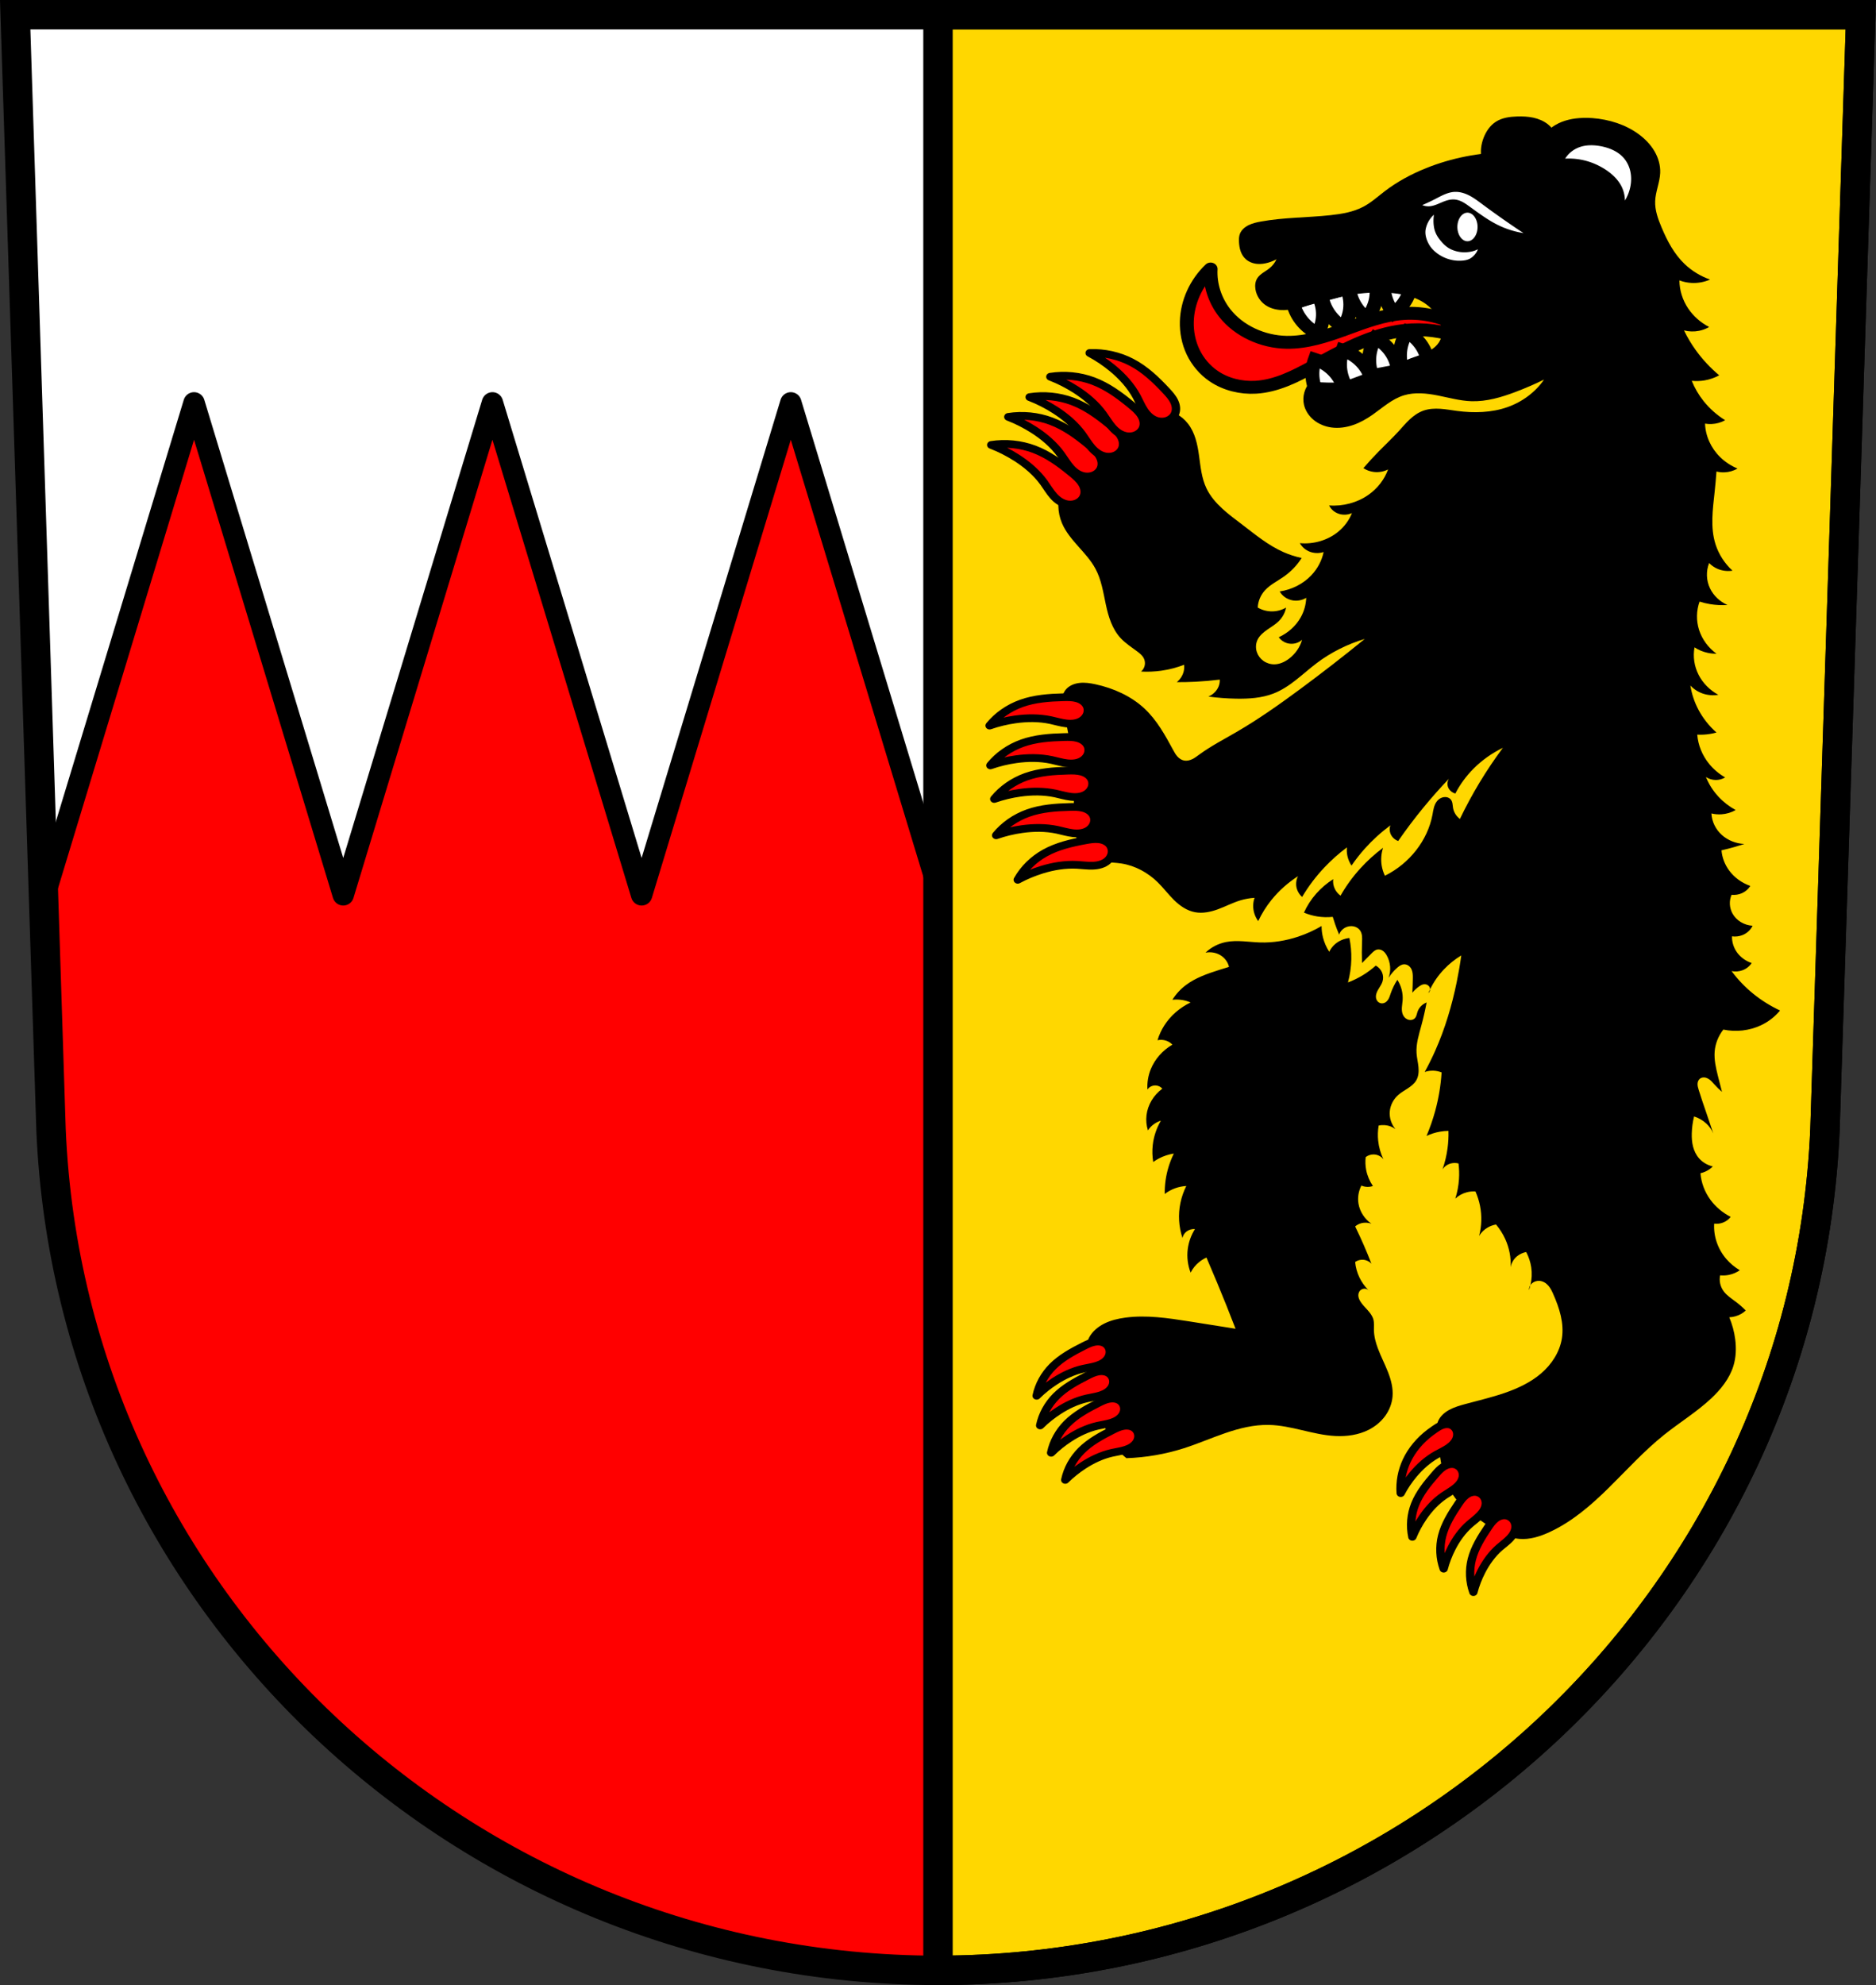
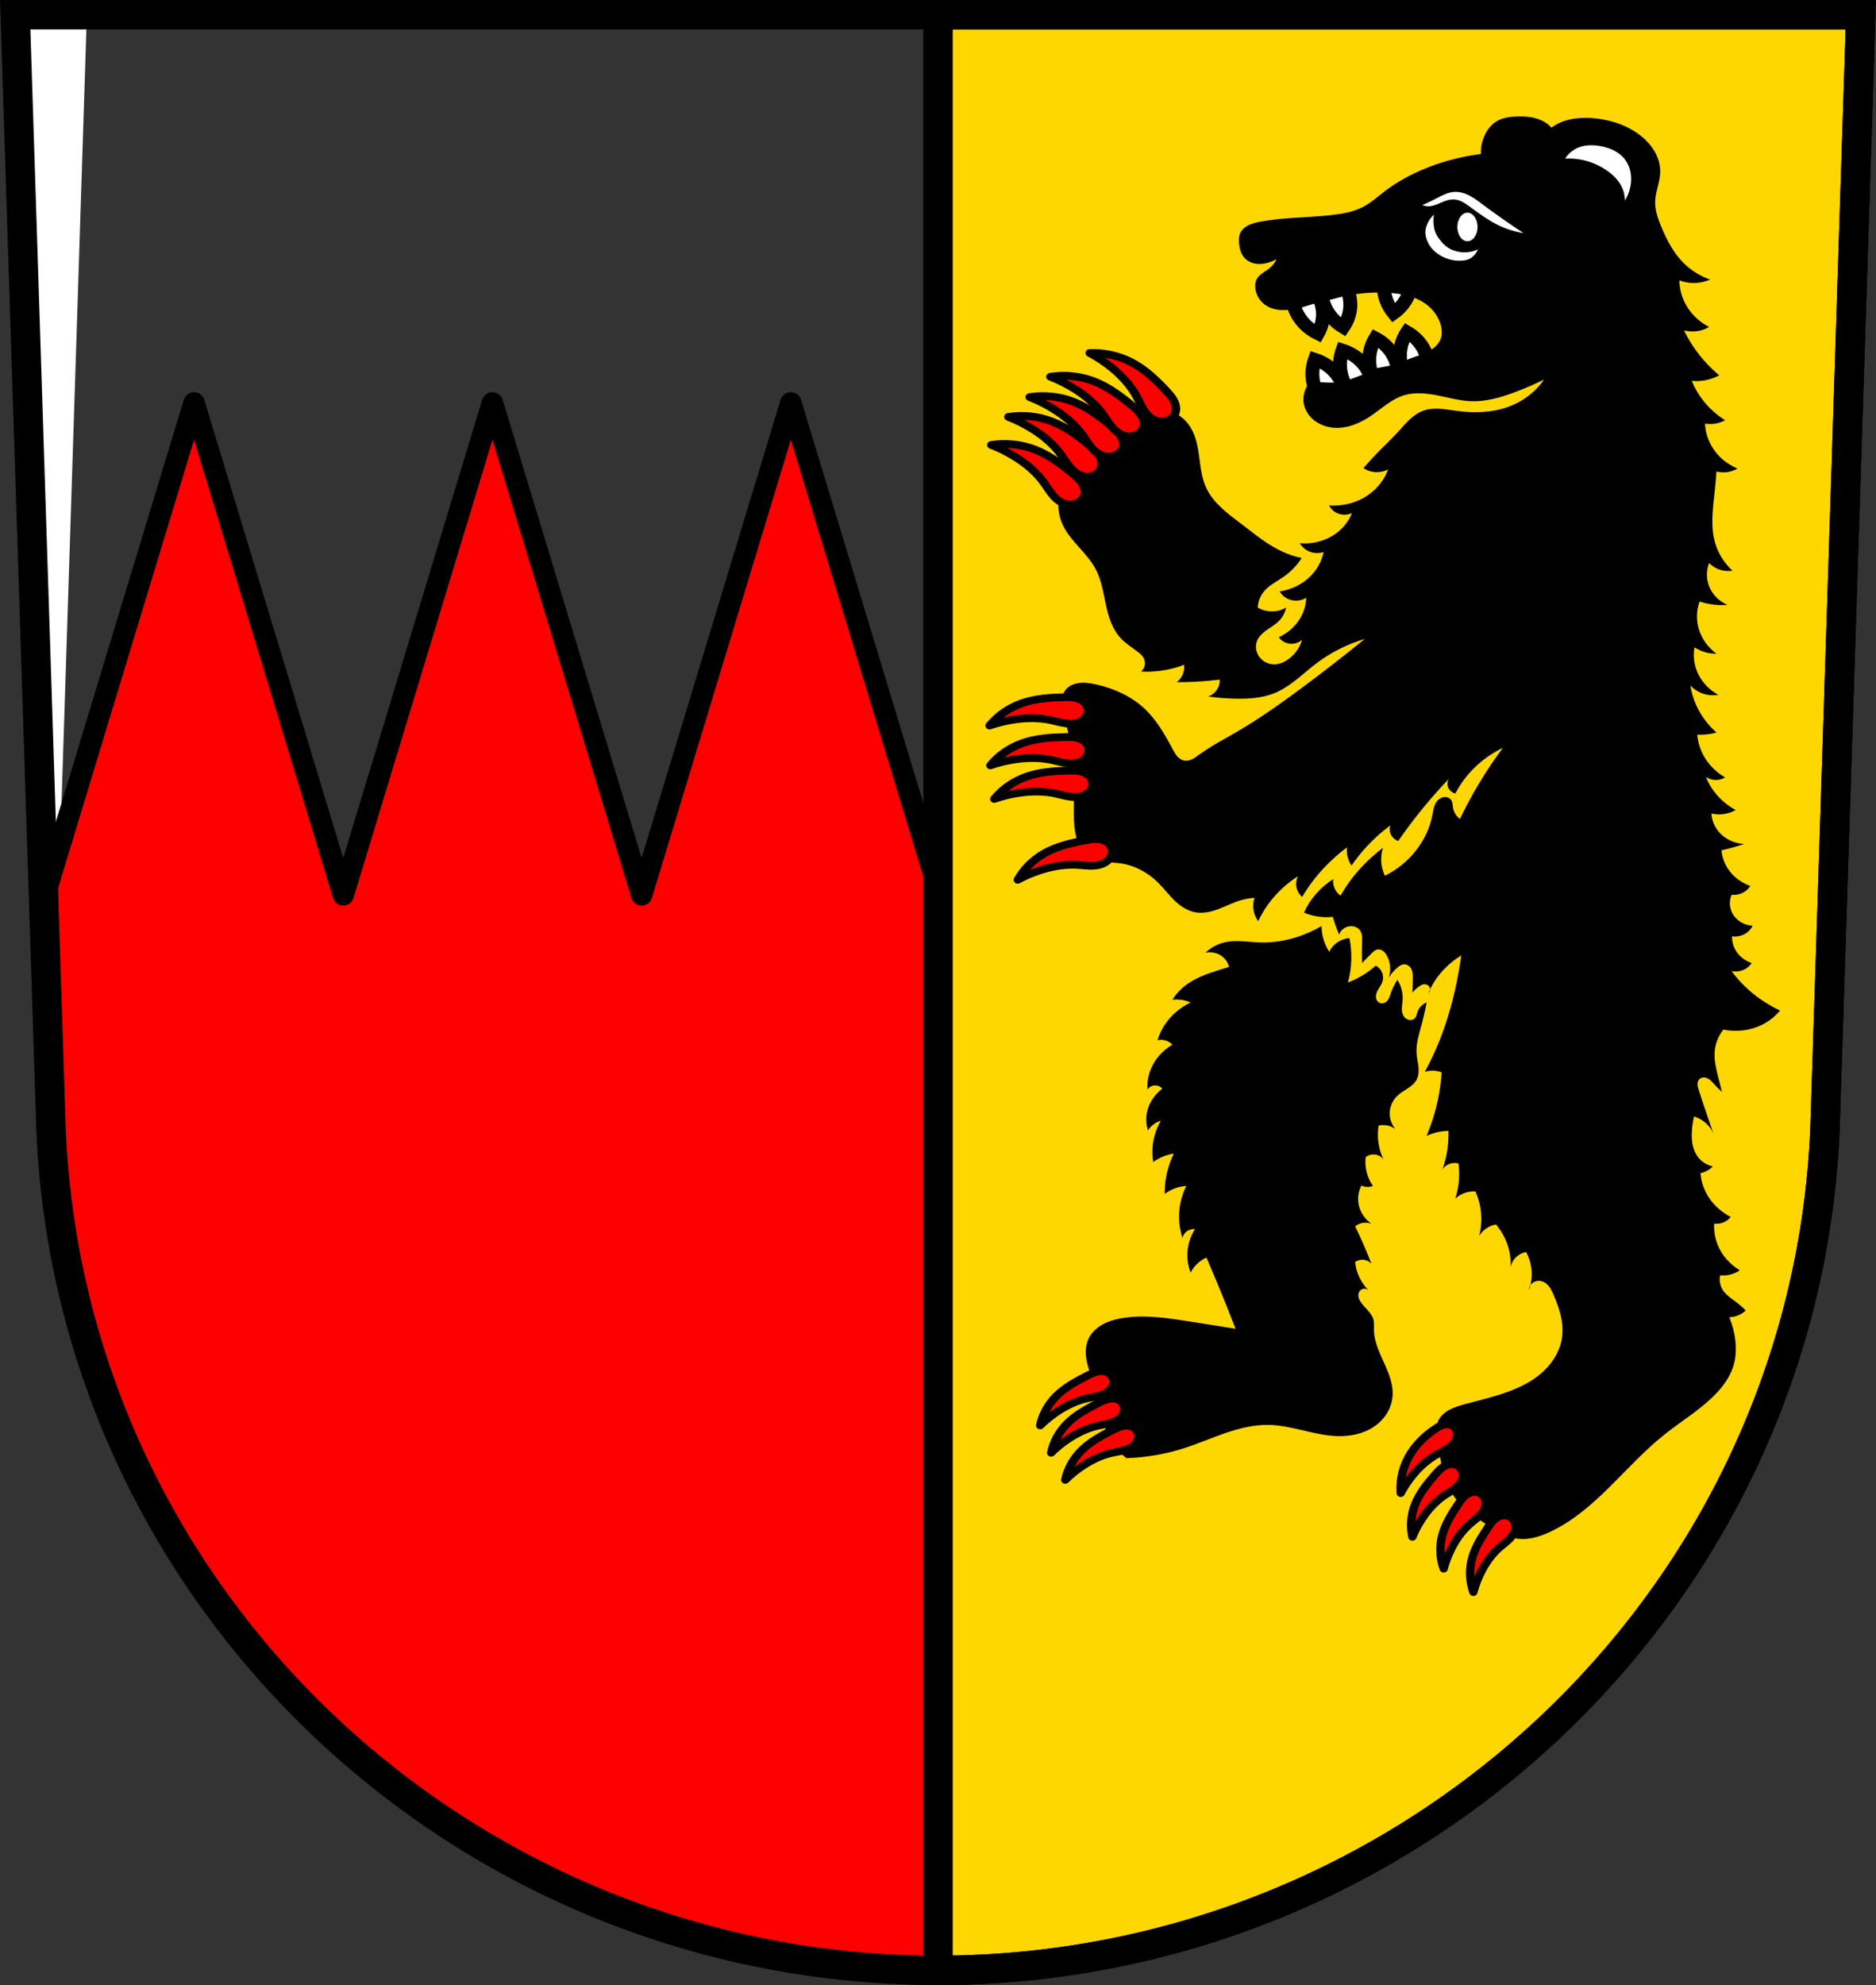
<svg xmlns="http://www.w3.org/2000/svg" xmlns:ns1="http://www.inkscape.org/namespaces/inkscape" xmlns:ns2="http://sodipodi.sourceforge.net/DTD/sodipodi-0.dtd" width="197.932mm" height="209.344mm" viewBox="0 0 701.334 741.769" id="svg19293" version="1.1" ns1:version="0.91 r13725" ns2:docname="DEU Dietingen COA.svg">
  <rect x="0" y="0" width="701.334" height="741.769" fill="#333333" stroke="none" />
  <defs id="defs19295" />
  <ns2:namedview id="base" pagecolor="#ffffff" bordercolor="#666666" borderopacity="1.0" ns1:pageopacity="0.0" ns1:pageshadow="2" ns1:zoom="0.72664079" ns1:cx="350.66705" ns1:cy="370.88383" ns1:document-units="px" ns1:current-layer="layer1" showgrid="false" ns1:window-width="1366" ns1:window-height="745" ns1:window-x="-8" ns1:window-y="-8" ns1:window-maximized="1" fit-margin-top="0" fit-margin-left="0" fit-margin-right="0" fit-margin-bottom="0" ns1:snap-midpoints="true" ns1:snap-smooth-nodes="true" ns1:object-nodes="true" ns1:snap-nodes="false" />
  <g ns1:label="Ebene 1" ns1:groupmode="layer" id="layer1" transform="translate(-45.304,-13.478)">
-     <path style="fill:#ffffff;fill-rule:evenodd;stroke:none;stroke-width:11;stroke-opacity:1" ns1:connector-curvature="0" d="m 50.983,18.978 13.398,416.624 C 71.796,610.852 218.301,749.648 395.971,749.746 573.48,749.532 720.04,610.685 727.56,435.602 l 13.398,-416.624 -344.979,0 z" id="path10563-0-9" />
+     <path style="fill:#ffffff;fill-rule:evenodd;stroke:none;stroke-width:11;stroke-opacity:1" ns1:connector-curvature="0" d="m 50.983,18.978 13.398,416.624 l 13.398,-416.624 -344.979,0 z" id="path10563-0-9" />
    <path style="fill:#ff0000;fill-rule:evenodd;stroke:#000000;stroke-width:8;stroke-linecap:butt;stroke-linejoin:round;stroke-miterlimit:4;stroke-dasharray:none;stroke-opacity:1;fill-opacity:1" d="M 72.541 150.541 L 16.305 335.893 L 19.078 422.125 C 26.493 597.375 172.997 736.171 350.666 736.27 C 367.03 736.25 383.129 735.042 398.883 732.746 L 398.883 349.199 L 355.914 349.199 L 295.641 150.541 L 239.865 334.367 L 184.092 150.541 L 128.316 334.367 L 72.541 150.541 z " transform="translate(45.304,13.478)" id="path20492-8" />
    <path style="opacity:1;fill:#ffd700;fill-opacity:1;fill-rule:nonzero;stroke:#000000;stroke-width:11;stroke-linecap:round;stroke-linejoin:round;stroke-miterlimit:4;stroke-dasharray:none;stroke-dashoffset:0;stroke-opacity:1" d="M 350.666 5.5 L 350.666 736.27 C 528.176 736.055 674.736 597.208 682.256 422.125 L 695.654 5.5 L 350.676 5.5 L 350.666 5.5 z " transform="translate(45.304,13.478)" id="rect20474" />
    <path style="fill:none;fill-rule:evenodd;stroke:#000000;stroke-width:11;stroke-opacity:1" ns1:connector-curvature="0" d="m 50.983,18.978 13.398,416.624 c 7.415,175.25 153.92,314.046 331.589,314.144 177.51,-0.215 324.069,-139.061 331.589,-314.144 l 13.398,-416.624 -344.979,0 z" id="path10563-0" />
    <g id="g21621" transform="matrix(1.198,0,0,1.197,-1100.897,26.889)">
      <g id="g20650" transform="matrix(0.847,0,0,0.785,956.1,-4.761)" style="fill-rule:evenodd">
        <g id="g20652" style="stroke:#000000;stroke-width:5.122">
-           <path id="path20654" d="m 539.31,122.02 c -6.271,-4.119 -13.916,-6.106 -21.4,-5.561 -7.462,0.544 -14.506,3.485 -21.466,6.231 -6.96,2.746 -14.19,5.37 -21.671,5.227 -8.823,-0.169 -17.549,-4.495 -22.748,-11.627 -3.661,-5.02 -5.537,-11.318 -5.224,-17.524 -5.378,5.552 -8.571,13.167 -8.762,20.894 -0.102,4.141 0.638,8.319 2.311,12.11 1.673,3.79 4.289,7.18 7.631,9.629 4.421,3.239 10.03,4.737 15.502,4.381 7.524,-0.49 14.393,-4.269 20.894,-8.09 10.671,-6.268 21.578,-13.04 33.869,-14.491 7,-0.824 14.21,0.172 20.726,2.865 l 0.337,-4.04 z" ns1:connector-curvature="0" style="fill:#ff0000;stroke-width:5.122;stroke-linejoin:round" />
          <g id="g20656" transform="translate(-24.589,-37.19)" style="fill:#ffffff;stroke-width:5.122">
            <path id="path20658" d="m 501.83,149.76 c 0.605,2.657 1.823,5.173 3.531,7.297 1.512,1.88 3.406,3.451 5.532,4.59 1.155,-2.212 1.804,-4.686 1.883,-7.179 0.091,-2.847 -0.565,-5.714 -1.883,-8.239 l -9.06,3.531 z" ns1:connector-curvature="0" style="stroke-width:5.122" />
            <path id="path20660" d="m 512.26,146.46 c 0.37,2.7 1.363,5.313 2.879,7.578 1.342,2 3.091,3.735 5.109,5.056 1.344,-2.102 2.206,-4.51 2.504,-6.987 0.339,-2.828 -0.063,-5.741 -1.156,-8.372 l -9.336,2.725 z" ns1:connector-curvature="0" style="stroke-width:5.122" />
-             <path id="path20662" d="m 522.3,142.12 c 0.075,2.724 0.778,5.43 2.039,7.846 1.116,2.138 2.667,4.049 4.53,5.581 1.564,-1.944 2.683,-4.244 3.248,-6.674 0.644,-2.774 0.561,-5.714 -0.239,-8.448 l -9.577,1.694 z" ns1:connector-curvature="0" style="stroke-width:5.122" />
            <path id="path20664" d="m 535.59,138.91 c -0.565,2.666 -0.515,5.461 0.146,8.105 0.584,2.34 1.645,4.561 3.097,6.487 1.976,-1.524 3.602,-3.497 4.72,-5.728 1.276,-2.546 1.883,-5.424 1.745,-8.269 l -9.708,-0.595 z" ns1:connector-curvature="0" style="stroke-width:5.122" />
            <path id="path20666" d="m 521.54,183.1 c -1.38,-2.35 -2.217,-5.02 -2.427,-7.734 -0.186,-2.405 0.116,-4.847 0.885,-7.133 2.356,0.82 4.524,2.177 6.29,3.939 2.02,2.01 3.503,4.549 4.273,7.291 l -9.02,3.637 z" ns1:connector-curvature="0" style="stroke-width:5.122" />
            <path id="path20668" d="m 530.89,178.33 c -0.923,-2.564 -1.254,-5.34 -0.96,-8.05 0.26,-2.398 1.01,-4.742 2.185,-6.848 2.165,1.24 4.045,2.974 5.456,5.03 1.611,2.349 2.604,5.117 2.855,7.954 l -9.536,1.911 z" ns1:connector-curvature="0" style="stroke-width:5.122" />
            <path id="path20670" d="m 542,175.88 c -0.828,-2.597 -1.056,-5.383 -0.662,-8.08 0.349,-2.387 1.182,-4.702 2.436,-6.763 2.118,1.319 3.933,3.121 5.267,5.23 1.523,2.407 2.414,5.21 2.56,8.05 l -9.6,1.558 z" ns1:connector-curvature="0" style="stroke-width:5.122" />
            <path id="path20672" d="m 511.37,186.77 c -1.38,-2.35 -2.217,-5.02 -2.427,-7.734 -0.186,-2.405 0.116,-4.847 0.885,-7.133 2.357,0.82 4.524,2.177 6.291,3.939 2.02,2.01 3.503,4.549 4.273,7.291 l -9.02,3.637 z" ns1:connector-curvature="0" style="stroke-width:5.122" />
          </g>
        </g>
        <path id="path20674" d="m 583.95,38.684 c -3.565,0.112 -7.1,0.903 -10.09,2.795 -3.882,2.455 -6.56,6.725 -7.078,11.289 -3.523,-0.397 -7.07,-0.566 -10.615,-0.506 -10.288,0.175 -20.554,2.307 -29.992,6.404 -5.496,2.386 -10.721,5.443 -15.334,9.268 -2.53,2.097 -4.897,4.437 -7.752,6.06 -3.672,2.094 -7.932,2.884 -12.13,3.371 -8.527,0.989 -17.191,0.869 -25.613,2.527 -1.571,0.309 -3.15,0.687 -4.561,1.443 -1.411,0.756 -2.652,1.935 -3.189,3.443 -0.362,1.017 -0.388,2.122 -0.338,3.201 0.059,1.255 0.216,2.515 0.604,3.711 0.388,1.195 1.016,2.328 1.924,3.197 1.129,1.081 2.657,1.707 4.213,1.854 1.362,0.128 2.74,-0.097 4.045,-0.506 1.058,-0.332 2.076,-0.785 3.03,-1.348 -0.561,1.35 -1.432,2.571 -2.527,3.539 -0.755,0.667 -1.608,1.211 -2.414,1.814 -0.806,0.604 -1.579,1.284 -2.102,2.145 -0.798,1.315 -0.936,2.946 -0.707,4.467 0.382,2.535 1.78,4.925 3.875,6.402 1.937,1.366 4.371,1.915 6.74,1.854 2.175,-0.056 4.308,-0.596 6.404,-1.18 6.05,-1.685 12.01,-3.768 18.2,-4.887 4.385,-0.793 8.863,-1.093 13.313,-0.842 5.082,0.287 10.331,1.39 14.322,4.549 2.807,2.222 4.85,5.423 5.561,8.932 0.327,1.617 0.369,3.328 -0.17,4.887 -0.382,1.105 -1.046,2.099 -1.861,2.938 -0.815,0.838 -1.779,1.524 -2.799,2.096 -2.04,1.144 -4.294,1.838 -6.461,2.717 -6.418,2.602 -12.166,6.862 -18.871,8.594 -3.833,0.99 -7.837,1.112 -11.795,1.012 -2.081,-0.053 -4.16,-0.166 -6.234,-0.338 -2.119,2.458 -3.02,5.921 -2.359,9.1 0.489,2.364 1.801,4.536 3.613,6.131 1.812,1.595 4.108,2.615 6.496,2.969 2.707,0.402 5.498,-0.039 8.06,-0.994 2.565,-0.956 4.919,-2.414 7.104,-4.063 3.739,-2.822 7.171,-6.303 11.627,-7.75 3.986,-1.294 8.326,-0.79 12.424,0.088 4.098,0.878 8.158,2.12 12.346,2.271 5.626,0.203 11.133,-1.575 16.344,-3.707 3.56,-1.456 7.05,-3.088 10.447,-4.887 -3.174,4.96 -7.975,8.859 -13.48,10.951 -5.857,2.226 -12.332,2.4 -18.535,1.518 -2.053,-0.292 -4.093,-0.697 -6.162,-0.848 -2.069,-0.15 -4.192,-0.036 -6.139,0.68 -1.966,0.723 -3.67,2.028 -5.15,3.51 -1.481,1.482 -2.764,3.147 -4.117,4.746 -2.312,2.731 -4.833,5.276 -7.244,7.92 -1.987,2.179 -3.9,4.428 -5.73,6.74 1.141,0.814 2.487,1.339 3.877,1.516 1.789,0.227 3.647,-0.131 5.223,-1.01 -1.332,3.992 -3.894,7.565 -7.246,10.11 -4.098,3.11 -9.363,4.642 -14.49,4.213 0.695,1.573 2.075,2.827 3.707,3.369 1.535,0.51 3.272,0.387 4.719,-0.336 -1.043,2.836 -2.798,5.407 -5.057,7.414 -3.814,3.388 -9.08,5.08 -14.15,4.549 0.901,1.803 2.602,3.189 4.551,3.707 1.379,0.367 2.868,0.308 4.213,-0.168 -0.658,3.42 -2.248,6.655 -4.551,9.268 -2.984,3.386 -7.17,5.69 -11.627,6.402 0.934,1.807 2.723,3.149 4.719,3.539 1.73,0.338 3.588,-0.034 5.05,-1.012 -0.087,2.691 -0.783,5.361 -2.02,7.752 -1.766,3.407 -4.644,6.226 -8.09,7.92 0.689,1.112 1.786,1.963 3.03,2.357 0.956,0.302 1.995,0.338 2.969,0.102 0.974,-0.236 1.88,-0.743 2.592,-1.449 -0.769,2.96 -2.509,5.66 -4.887,7.584 -1.538,1.244 -3.414,2.186 -5.393,2.189 -1.438,0.003 -2.866,-0.504 -4,-1.385 -1.136,-0.881 -1.976,-2.128 -2.4,-3.502 -0.51,-1.652 -0.41,-3.495 0.336,-5.05 0.77,-1.609 2.154,-2.836 3.582,-3.904 1.428,-1.069 2.951,-2.039 4.17,-3.342 1.392,-1.488 2.34,-3.386 2.695,-5.393 -1.504,0.955 -3.274,1.487 -5.05,1.518 -1.894,0.033 -3.794,-0.503 -5.393,-1.518 0.095,-2.517 1.062,-4.992 2.697,-6.908 1.902,-2.228 4.574,-3.621 6.908,-5.391 2.649,-2.01 4.896,-4.544 6.572,-7.414 -2.324,-0.535 -4.59,-1.328 -6.74,-2.359 -5.567,-2.67 -10.236,-6.855 -14.998,-10.785 -2.554,-2.108 -5.162,-4.16 -7.512,-6.494 -2.35,-2.334 -4.449,-4.972 -5.799,-7.996 -1.831,-4.101 -2.196,-8.677 -2.77,-13.13 -0.573,-4.454 -1.449,-9.05 -4.088,-12.684 -1.192,-1.641 -2.727,-3.042 -4.504,-4.02 -1.777,-0.977 -3.798,-1.524 -5.826,-1.508 -3.172,0.025 -6.202,1.409 -8.795,3.236 -2.593,1.828 -4.834,4.1 -7.213,6.199 -3.809,3.362 -7.988,6.296 -11.725,9.738 -3.737,3.443 -7.083,7.507 -8.664,12.336 -0.71,2.169 -1.05,4.458 -1.012,6.74 0.04,2.358 0.486,4.713 1.35,6.908 1.336,3.397 3.623,6.325 5.941,9.145 2.319,2.82 4.723,5.621 6.357,8.885 2.213,4.418 2.89,9.416 3.848,14.264 0.958,4.848 2.327,9.828 5.59,13.539 1.764,2.01 3.994,3.537 6.07,5.225 0.838,0.682 1.668,1.413 2.189,2.359 0.486,0.883 0.672,1.926 0.521,2.922 -0.151,0.996 -0.638,1.94 -1.363,2.639 2.474,0.146 4.963,0.032 7.414,-0.338 2.891,-0.436 5.727,-1.231 8.424,-2.359 0.096,0.9 0.039,1.817 -0.168,2.697 -0.381,1.62 -1.277,3.115 -2.527,4.213 2.304,0.014 4.608,-0.044 6.908,-0.17 2.986,-0.164 5.967,-0.444 8.932,-0.842 0.026,0.622 -0.032,1.247 -0.17,1.854 -0.486,2.139 -2.033,4.01 -4.04,4.887 3.404,0.497 6.838,0.778 10.277,0.842 4.632,0.086 9.372,-0.245 13.65,-2.02 6.213,-2.58 10.791,-7.887 16.01,-12.133 5.235,-4.26 11.267,-7.535 17.691,-9.604 -7.814,6.874 -15.793,13.559 -23.928,20.05 -7.547,6.02 -15.242,11.888 -23.422,17.02 -4.608,2.891 -9.38,5.556 -13.648,8.93 -0.817,0.646 -1.622,1.322 -2.545,1.805 -0.923,0.483 -1.995,0.764 -3.02,0.555 -0.989,-0.202 -1.842,-0.846 -2.486,-1.623 -0.644,-0.777 -1.103,-1.688 -1.557,-2.59 -2.953,-5.872 -5.976,-11.857 -10.615,-16.514 -4.869,-4.887 -11.312,-8.04 -18.03,-9.604 -1.923,-0.448 -3.908,-0.775 -5.867,-0.527 -0.98,0.124 -1.947,0.393 -2.826,0.842 -0.879,0.449 -1.669,1.082 -2.258,1.875 -1.022,1.377 -1.379,3.158 -1.336,4.873 0.043,1.715 0.454,3.397 0.83,5.07 2.509,11.153 3.613,22.606 3.539,34.04 -0.036,5.492 -0.325,11.11 1.348,16.344 0.718,2.246 1.848,4.449 3.707,5.898 1.705,1.329 3.877,1.911 6.02,2.197 2.143,0.286 4.318,0.306 6.449,0.666 5.096,0.861 9.753,3.668 13.313,7.414 2.141,2.253 3.911,4.836 6.04,7.102 2.128,2.265 4.729,4.258 7.777,4.863 2.82,0.56 5.752,-0.122 8.426,-1.18 2.786,-1.102 5.407,-2.611 8.256,-3.539 1.691,-0.551 3.449,-0.892 5.223,-1.012 -0.33,1.033 -0.499,2.119 -0.504,3.203 0,2.147 0.646,4.29 1.854,6.06 1.297,-2.984 2.938,-5.816 4.885,-8.424 2.721,-3.645 6.04,-6.846 9.773,-9.438 -0.518,1.097 -0.752,2.328 -0.674,3.539 0.115,1.77 0.913,3.489 2.191,4.719 2.313,-4.216 5.086,-8.179 8.256,-11.795 2.517,-2.871 5.284,-5.525 8.258,-7.92 -0.107,1.124 -0.05,2.262 0.168,3.369 0.269,1.368 0.785,2.689 1.516,3.877 1.482,-2.349 3.115,-4.602 4.887,-6.74 2.817,-3.401 5.984,-6.512 9.436,-9.268 -0.348,1.029 -0.348,2.172 0,3.201 0.46,1.359 1.535,2.497 2.865,3.03 2.961,-4.619 6.11,-9.117 9.436,-13.48 2.952,-3.873 6.04,-7.639 9.268,-11.289 -0.353,0.611 -0.541,1.316 -0.541,2.02 0,0.706 0.188,1.41 0.541,2.02 0.513,0.887 1.376,1.565 2.359,1.854 1.73,-3.628 4.01,-6.992 6.74,-9.941 3.09,-3.339 6.756,-6.144 10.785,-8.256 -3.077,4.469 -5.945,9.08 -8.594,13.816 -2.637,4.715 -5.056,9.553 -7.246,14.492 -1.335,-1.09 -2.252,-2.679 -2.527,-4.381 -0.094,-0.579 -0.116,-1.169 -0.211,-1.748 -0.095,-0.579 -0.271,-1.161 -0.633,-1.623 -0.298,-0.382 -0.714,-0.666 -1.172,-0.822 -0.458,-0.157 -0.956,-0.187 -1.434,-0.107 -0.955,0.16 -1.802,0.754 -2.398,1.518 -0.596,0.763 -0.962,1.685 -1.203,2.623 -0.241,0.938 -0.366,1.901 -0.531,2.855 -1.764,10.176 -8.42,19.389 -17.525,24.26 -0.569,-1.288 -0.967,-2.651 -1.18,-4.04 -0.361,-2.357 -0.187,-4.796 0.506,-7.078 -3.067,2.471 -5.893,5.242 -8.426,8.258 -2.79,3.323 -5.222,6.944 -7.244,10.783 -0.852,-0.677 -1.55,-1.548 -2.023,-2.527 -0.603,-1.247 -0.84,-2.67 -0.674,-4.045 -2.333,1.605 -4.438,3.541 -6.234,5.73 -1.877,2.287 -3.414,4.85 -4.549,7.582 1.555,0.711 3.202,1.221 4.887,1.516 1.889,0.33 3.824,0.388 5.729,0.17 0.258,0.961 0.538,1.915 0.842,2.863 0.455,1.422 0.962,2.827 1.518,4.213 0.39,-1.343 1.408,-2.488 2.695,-3.03 0.833,-0.352 1.774,-0.459 2.656,-0.26 0.882,0.199 1.697,0.709 2.23,1.439 0.481,0.658 0.72,1.466 0.816,2.275 0.096,0.809 0.058,1.629 0.027,2.443 -0.107,2.807 -0.107,5.617 0,8.424 1.172,-1.298 2.35,-2.59 3.537,-3.875 0.307,-0.333 0.617,-0.666 0.975,-0.943 0.358,-0.277 0.77,-0.497 1.217,-0.572 0.362,-0.061 0.738,-0.024 1.088,0.088 0.35,0.112 0.673,0.299 0.959,0.529 0.571,0.461 0.983,1.089 1.322,1.74 1.418,2.721 1.667,6.03 0.674,8.932 0.867,-1.491 1.951,-2.858 3.203,-4.045 0.355,-0.336 0.725,-0.659 1.145,-0.908 0.42,-0.25 0.895,-0.424 1.383,-0.439 0.601,-0.019 1.197,0.207 1.67,0.578 0.473,0.371 0.826,0.881 1.063,1.434 0.473,1.105 0.482,2.347 0.469,3.549 -0.021,1.911 -0.076,3.82 -0.168,5.729 0.721,-0.953 1.574,-1.806 2.527,-2.527 0.275,-0.208 0.559,-0.405 0.867,-0.559 0.308,-0.153 0.643,-0.262 0.986,-0.283 0.418,-0.026 0.841,0.08 1.197,0.299 0.356,0.219 0.644,0.551 0.809,0.936 0.108,0.253 0.144,0.528 0.145,0.803 1.292,-2.878 3.01,-5.566 5.094,-7.936 1.872,-2.129 4.03,-4.01 6.404,-5.561 -0.454,3.555 -1.017,7.097 -1.686,10.617 -1.772,9.324 -4.302,18.523 -7.92,27.3 -1.179,2.859 -2.471,5.671 -3.875,8.426 1.022,-0.371 2.115,-0.544 3.201,-0.506 1.041,0.036 2.075,0.266 3.03,0.674 -0.298,5.171 -1.09,10.313 -2.359,15.334 -0.854,3.378 -1.924,6.7 -3.201,9.941 1.539,-0.786 3.19,-1.356 4.887,-1.686 1.055,-0.205 2.127,-0.319 3.201,-0.338 0.06,2.307 -0.052,4.62 -0.336,6.91 -0.354,2.858 -0.976,5.681 -1.854,8.424 0.663,-1.133 1.77,-1.996 3.03,-2.359 0.93,-0.268 1.936,-0.268 2.865,0 0.239,2.068 0.295,4.159 0.168,6.236 -0.16,2.623 -0.613,5.227 -1.348,7.75 1.149,-1.193 2.619,-2.075 4.213,-2.527 1.037,-0.294 2.125,-0.41 3.201,-0.338 0.759,1.844 1.325,3.769 1.686,5.73 0.727,3.953 0.61,8.06 -0.338,11.963 0.752,-1.375 1.868,-2.548 3.203,-3.369 0.929,-0.572 1.96,-0.973 3.03,-1.18 1.365,1.753 2.502,3.684 3.371,5.729 1.509,3.548 2.205,7.438 2.02,11.289 0.242,-1.676 1.094,-3.256 2.359,-4.381 0.95,-0.844 2.124,-1.432 3.369,-1.686 0.934,1.907 1.562,3.963 1.854,6.07 0.327,2.363 0.22,4.783 -0.297,7.111 0.161,-0.264 0.343,-0.514 0.566,-0.729 0.728,-0.697 1.759,-1.066 2.764,-0.99 0.638,0.048 1.257,0.267 1.805,0.598 0.547,0.331 1.026,0.771 1.432,1.266 0.812,0.989 1.333,2.177 1.82,3.359 2.31,5.611 4.092,11.691 3.201,17.693 -0.798,5.376 -3.746,10.314 -7.752,13.986 -3.782,3.468 -8.443,5.852 -13.25,7.646 -4.807,1.794 -9.799,3.03 -14.721,4.484 -2.01,0.593 -4.03,1.233 -5.834,2.307 -1.801,1.074 -3.386,2.635 -4.107,4.604 -0.801,2.185 -0.471,4.6 -0.168,6.908 0.537,4.09 0.96,8.203 1.871,12.227 0.911,4.02 2.332,7.985 4.699,11.363 2.819,4.02 6.832,7.03 10.785,9.941 1.936,1.427 3.882,2.855 5.996,4 2.114,1.147 4.413,2.01 6.809,2.232 3.849,0.354 7.663,-0.97 11.12,-2.695 8.372,-4.178 15.326,-10.711 21.738,-17.525 6.755,-7.178 13.09,-14.799 20.557,-21.23 5.655,-4.868 11.931,-9.03 17.188,-14.322 3.65,-3.678 6.83,-7.993 8.256,-12.975 0.982,-3.431 1.097,-7.07 0.674,-10.615 -0.358,-2.997 -1.095,-5.951 -2.189,-8.764 1.543,-0.065 3.068,-0.534 4.381,-1.348 0.613,-0.38 1.178,-0.833 1.684,-1.348 -1.094,-1.209 -2.276,-2.336 -3.537,-3.369 -1.605,-1.315 -3.366,-2.51 -4.551,-4.213 -1.28,-1.839 -1.778,-4.205 -1.348,-6.404 1.067,0.112 2.152,0.056 3.201,-0.168 1.462,-0.312 2.854,-0.95 4.045,-1.854 -1.848,-1.187 -3.505,-2.673 -4.887,-4.381 -3.188,-3.942 -4.843,-9.09 -4.549,-14.15 0.558,0.075 1.125,0.075 1.684,0 1.75,-0.235 3.383,-1.239 4.381,-2.695 -2.952,-1.628 -5.513,-3.957 -7.414,-6.74 -2.138,-3.131 -3.431,-6.834 -3.707,-10.615 0.64,-0.157 1.263,-0.383 1.854,-0.674 1.014,-0.499 1.934,-1.19 2.697,-2.023 -1.969,-0.491 -3.769,-1.632 -5.05,-3.201 -1.112,-1.357 -1.832,-3.01 -2.236,-4.713 -0.404,-1.707 -0.502,-3.475 -0.461,-5.229 0.053,-2.267 0.337,-4.53 0.844,-6.74 1.711,0.586 3.281,1.576 4.549,2.865 1.089,1.107 1.953,2.433 2.527,3.875 -0.888,-2.868 -1.786,-5.733 -2.695,-8.594 -0.926,-2.912 -1.863,-5.822 -2.697,-8.762 -0.225,-0.793 -0.444,-1.603 -0.402,-2.426 0.021,-0.411 0.108,-0.823 0.285,-1.195 0.177,-0.372 0.446,-0.703 0.791,-0.928 0.429,-0.28 0.961,-0.385 1.471,-0.336 0.51,0.049 1,0.246 1.434,0.52 0.866,0.548 1.499,1.384 2.152,2.174 0.887,1.072 1.843,2.087 2.863,3.03 -0.522,-2.13 -1.026,-4.264 -1.516,-6.402 -0.722,-3.157 -1.413,-6.376 -1.18,-9.605 0.227,-3.142 1.349,-6.213 3.201,-8.762 4.614,1.057 9.591,0.452 13.816,-1.684 2.764,-1.397 5.205,-3.431 7.078,-5.898 -3.513,-1.775 -6.804,-3.989 -9.773,-6.572 -3.07,-2.671 -5.795,-5.736 -8.09,-9.1 1.342,0.291 2.768,0.171 4.04,-0.338 1.393,-0.557 2.597,-1.58 3.371,-2.865 -2.182,-0.787 -4.101,-2.284 -5.393,-4.211 -1.257,-1.875 -1.914,-4.147 -1.854,-6.404 1.305,0.195 2.664,0.018 3.875,-0.506 1.643,-0.71 2.997,-2.064 3.707,-3.707 -1.545,-0.102 -3.059,-0.611 -4.352,-1.463 -1.292,-0.852 -2.36,-2.045 -3.063,-3.424 -1.158,-2.272 -1.283,-5.05 -0.336,-7.414 1.321,0.148 2.682,-0.089 3.875,-0.674 1.268,-0.621 2.341,-1.633 3.03,-2.863 -3.117,-1.177 -5.859,-3.324 -7.75,-6.07 -1.642,-2.382 -2.642,-5.203 -2.865,-8.09 1.642,-0.4 3.272,-0.849 4.887,-1.348 1.188,-0.367 2.369,-0.76 3.539,-1.18 -3.058,-0.132 -6.05,-1.416 -8.258,-3.539 -2.319,-2.233 -3.736,-5.377 -3.875,-8.594 1.207,0.312 2.464,0.427 3.707,0.338 1.843,-0.132 3.65,-0.716 5.223,-1.686 -2.41,-1.431 -4.582,-3.261 -6.402,-5.393 -1.956,-2.29 -3.503,-4.926 -4.549,-7.75 1.025,0.737 2.275,1.153 3.537,1.178 1.245,0.024 2.495,-0.331 3.539,-1.01 -2.273,-1.418 -4.281,-3.256 -5.896,-5.393 -2.532,-3.35 -4.074,-7.439 -4.383,-11.627 0.785,0.046 1.574,0.046 2.359,0 1.599,-0.093 3.187,-0.376 4.719,-0.842 -2.685,-2.567 -4.92,-5.605 -6.572,-8.932 -1.524,-3.068 -2.552,-6.38 -3.03,-9.771 1.207,1.435 2.793,2.549 4.551,3.201 1.819,0.675 3.819,0.851 5.729,0.506 -3.128,-1.844 -5.687,-4.641 -7.246,-7.92 -1.608,-3.381 -2.144,-7.262 -1.516,-10.953 1.463,1.043 3.135,1.793 4.887,2.191 1.049,0.238 2.126,0.351 3.201,0.336 -3.03,-2.39 -5.302,-5.734 -6.402,-9.436 -1.09,-3.664 -1.03,-7.66 0.168,-11.289 1.263,0.437 2.56,0.774 3.875,1.01 2.109,0.378 4.265,0.492 6.402,0.338 -2.814,-1.352 -5.124,-3.724 -6.402,-6.572 -1.416,-3.155 -1.538,-6.867 -0.336,-10.11 0.882,1 1.981,1.815 3.201,2.359 1.678,0.75 3.58,0.987 5.391,0.674 -2.906,-2.89 -5.071,-6.518 -6.234,-10.447 -1.992,-6.725 -1.029,-13.915 -0.336,-20.895 0.267,-2.692 0.492,-5.389 0.674,-8.09 0.931,0.255 1.901,0.368 2.865,0.336 1.725,-0.057 3.431,-0.586 4.885,-1.516 -2.402,-1.082 -4.59,-2.636 -6.402,-4.549 -3.382,-3.568 -5.399,-8.399 -5.561,-13.313 0.777,0.144 1.57,0.2 2.359,0.168 1.776,-0.072 3.532,-0.598 5.05,-1.516 -3.042,-2.057 -5.733,-4.632 -7.92,-7.582 -1.832,-2.471 -3.312,-5.203 -4.381,-8.09 1.57,0.173 3.165,0.115 4.719,-0.17 1.898,-0.348 3.734,-1.035 5.393,-2.02 -3.258,-2.945 -6.151,-6.292 -8.594,-9.941 -1.68,-2.51 -3.147,-5.163 -4.381,-7.92 1.803,0.507 3.73,0.565 5.561,0.168 1.311,-0.284 2.572,-0.799 3.707,-1.516 -3.154,-1.763 -5.85,-4.341 -7.752,-7.414 -2.056,-3.322 -3.176,-7.215 -3.201,-11.12 1.446,0.588 2.99,0.93 4.549,1.01 2.312,0.118 4.652,-0.349 6.74,-1.348 -3.478,-1.322 -6.664,-3.408 -9.268,-6.07 -3.991,-4.075 -6.518,-9.346 -8.594,-14.658 -1.308,-3.349 -2.483,-6.854 -2.359,-10.447 0.131,-3.818 1.719,-7.472 1.854,-11.289 0.105,-2.982 -0.697,-5.968 -2.123,-8.59 -1.426,-2.622 -3.458,-4.888 -5.795,-6.744 -4.815,-3.826 -10.891,-5.898 -17.02,-6.404 -1.176,-0.097 -2.368,-0.135 -3.557,-0.098 m -19.32,464.19 c -0.362,0.596 -0.566,1.29 -0.545,1.988 0.218,-0.652 0.396,-1.317 0.545,-1.988 m -36.98,-117.63 c -0.223,0.496 -0.438,0.995 -0.635,1.502 0.307,-0.284 0.524,-0.665 0.611,-1.074 0.03,-0.14 0.024,-0.285 0.023,-0.428 m -39.961,-25.18 c -2.716,1.731 -5.627,3.156 -8.66,4.24 -4.467,1.597 -9.219,2.45 -13.961,2.297 -4.195,-0.136 -8.441,-1.047 -12.547,-0.176 -2.881,0.611 -5.567,2.111 -7.6,4.242 1.793,-0.39 3.733,-0.067 5.303,0.883 1.712,1.036 2.96,2.81 3.357,4.771 -1.24,0.402 -2.477,0.814 -3.711,1.236 -4.31,1.477 -8.663,3.13 -12.193,6.01 -1.986,1.621 -3.674,3.606 -4.949,5.83 0.996,-0.122 2.01,-0.122 3,0 1.282,0.157 2.539,0.516 3.711,1.061 -4.01,2.073 -7.424,5.298 -9.719,9.189 -1.076,1.824 -1.91,3.791 -2.475,5.832 1.047,-0.254 2.169,-0.191 3.182,0.178 0.885,0.322 1.684,0.875 2.297,1.59 -3.608,2.265 -6.445,5.733 -7.951,9.719 -0.976,2.583 -1.402,5.375 -1.238,8.131 0.335,-0.565 0.844,-1.027 1.438,-1.309 0.594,-0.281 1.27,-0.382 1.92,-0.283 0.829,0.125 1.604,0.579 2.121,1.238 -3.244,2.575 -5.394,6.483 -5.832,10.602 -0.214,2.01 -0.032,4.066 0.531,6.01 0.51,-0.869 1.171,-1.652 1.943,-2.299 0.834,-0.698 1.798,-1.24 2.828,-1.59 -1.626,3 -2.653,6.326 -3,9.721 -0.231,2.234 -0.172,4.497 0.176,6.715 0.67,-0.523 1.38,-0.997 2.121,-1.414 1.697,-0.956 3.559,-1.616 5.479,-1.943 -0.78,1.715 -1.432,3.488 -1.945,5.301 -0.991,3.499 -1.467,7.143 -1.412,10.779 1.156,-0.974 2.475,-1.754 3.887,-2.297 1.299,-0.5 2.675,-0.798 4.064,-0.883 -1.995,4.285 -2.914,9.06 -2.65,13.783 0.131,2.336 0.546,4.657 1.236,6.893 0.179,-1.039 0.759,-2 1.592,-2.65 0.844,-0.656 1.939,-0.979 3,-0.885 -1.413,2.433 -2.321,5.159 -2.65,7.953 -0.371,3.148 -0.007,6.38 1.059,9.365 0.744,-1.618 1.837,-3.073 3.182,-4.24 0.804,-0.698 1.697,-1.294 2.65,-1.768 1.318,3.29 2.615,6.589 3.889,9.896 2.354,6.113 4.632,12.256 6.832,18.426 -5.717,-0.992 -11.436,-1.972 -17.16,-2.941 -7.782,-1.318 -15.721,-2.616 -23.529,-1.469 -2.639,0.388 -5.263,1.064 -7.615,2.322 -2.352,1.259 -4.426,3.134 -5.619,5.52 -1.589,3.176 -1.492,6.955 -0.713,10.42 0.779,3.465 2.192,6.752 3.164,10.168 1.805,6.341 2.103,13.148 4.902,19.12 1.496,3.19 3.684,6.05 6.371,8.332 7.167,-0.267 14.295,-1.593 21.08,-3.922 5.195,-1.783 10.173,-4.143 15.322,-6.05 5.149,-1.909 10.558,-3.376 16.05,-3.26 8.316,0.176 16.205,3.952 24.51,4.412 4.213,0.233 8.549,-0.432 12.254,-2.451 2.426,-1.322 4.547,-3.214 6.094,-5.504 1.547,-2.29 2.512,-4.976 2.729,-7.73 0.262,-3.331 -0.558,-6.66 -1.697,-9.801 -1.139,-3.141 -2.599,-6.159 -3.693,-9.316 -0.822,-2.372 -1.438,-4.843 -1.471,-7.354 -0.018,-1.409 0.144,-2.844 -0.203,-4.209 -0.355,-1.393 -1.214,-2.599 -2.131,-3.705 -0.917,-1.106 -1.917,-2.158 -2.637,-3.402 -0.442,-0.764 -0.777,-1.616 -0.775,-2.498 0,-0.441 0.087,-0.884 0.275,-1.283 0.189,-0.399 0.482,-0.752 0.854,-0.99 0.483,-0.31 1.092,-0.417 1.65,-0.285 0.318,0.075 0.611,0.233 0.863,0.439 -1.316,-1.467 -2.416,-3.127 -3.221,-4.926 -0.873,-1.953 -1.415,-4.054 -1.592,-6.186 0.846,-0.651 1.94,-0.972 3,-0.883 1.16,0.097 2.273,0.685 3.01,1.59 -0.892,-2.493 -1.836,-4.967 -2.828,-7.422 -1.01,-2.496 -2.07,-4.97 -3.182,-7.422 0.605,-0.561 1.335,-0.988 2.121,-1.238 1.262,-0.402 2.668,-0.337 3.889,0.178 -2.531,-1.907 -4.28,-4.822 -4.771,-7.953 -0.384,-2.448 -0.009,-5.01 1.061,-7.246 0.714,0.343 1.505,0.527 2.297,0.531 0.662,0.004 1.325,-0.117 1.943,-0.354 -1.222,-1.936 -2.068,-4.11 -2.475,-6.363 -0.305,-1.688 -0.363,-3.418 -0.176,-5.123 0.781,-0.667 1.801,-1.05 2.828,-1.061 1.455,-0.015 2.895,0.739 3.711,1.943 -1.039,-2.349 -1.699,-4.865 -1.945,-7.422 -0.192,-2 -0.132,-4.02 0.178,-6.01 1.461,-0.351 3.03,-0.225 4.418,0.354 0.636,0.266 1.234,0.624 1.768,1.061 -1.524,-1.974 -2.284,-4.522 -2.09,-7.01 0.194,-2.486 1.339,-4.886 3.15,-6.6 1.054,-0.998 2.305,-1.755 3.488,-2.596 1.183,-0.84 2.33,-1.798 3.049,-3.059 0.922,-1.616 1.048,-3.569 0.883,-5.422 -0.165,-1.853 -0.597,-3.678 -0.705,-5.535 -0.216,-3.709 0.862,-7.354 1.768,-10.957 0.764,-3.037 1.412,-6.103 1.943,-9.189 -1.585,0.672 -2.847,2.067 -3.357,3.711 -0.143,0.46 -0.23,0.936 -0.373,1.396 -0.143,0.46 -0.347,0.915 -0.688,1.256 -0.33,0.331 -0.776,0.538 -1.24,0.6 -0.464,0.062 -0.944,-0.019 -1.371,-0.211 -0.427,-0.192 -0.802,-0.49 -1.102,-0.85 -0.3,-0.359 -0.525,-0.778 -0.682,-1.219 -0.314,-0.882 -0.355,-1.839 -0.297,-2.773 0.058,-0.934 0.213,-1.859 0.273,-2.793 0.184,-2.822 -0.503,-5.695 -1.943,-8.129 -1.037,1.72 -1.87,3.563 -2.475,5.479 -0.28,0.888 -0.519,1.81 -1.037,2.584 -0.259,0.387 -0.588,0.732 -0.986,0.973 -0.399,0.241 -0.87,0.372 -1.334,0.33 -0.425,-0.039 -0.832,-0.223 -1.156,-0.5 -0.325,-0.277 -0.568,-0.642 -0.719,-1.041 -0.302,-0.798 -0.233,-1.698 0.023,-2.512 0.512,-1.627 1.721,-2.97 2.205,-4.605 0.348,-1.174 0.293,-2.462 -0.15,-3.604 -0.444,-1.141 -1.275,-2.129 -2.324,-2.76 -1.414,1.374 -2.955,2.62 -4.596,3.713 -1.779,1.185 -3.676,2.193 -5.654,3 0.757,-3 1.172,-6.093 1.236,-9.189 0.059,-2.842 -0.177,-5.69 -0.705,-8.482 -1.89,0.213 -3.709,1.027 -5.125,2.297 -0.981,0.88 -1.772,1.973 -2.299,3.182 -1.051,-1.752 -1.828,-3.668 -2.297,-5.656 -0.355,-1.504 -0.532,-3.049 -0.529,-4.594 m 17.18,144.71 c 0.164,0.183 0.319,0.376 0.49,0.553 -0.127,-0.213 -0.299,-0.396 -0.49,-0.553" ns1:connector-curvature="0" />
        <g id="g20676" transform="translate(-24.589,-37.19)" style="stroke:#000000;stroke-width:1.025">
          <g id="g20678" style="fill:#ff0000;stroke-width:3.073;stroke-linejoin:round">
            <path id="path20680" d="m 412.64,606.7 c 0.848,-4.313 2.912,-8.38 5.892,-11.611 3.188,-3.457 7.31,-5.893 11.438,-8.145 1.275,-0.696 2.58,-1.387 4,-1.67 0.712,-0.141 1.45,-0.177 2.165,-0.055 0.716,0.122 1.409,0.405 1.976,0.859 0.794,0.636 1.31,1.596 1.45,2.604 0.141,1.01 -0.085,2.055 -0.584,2.942 -0.429,0.762 -1.051,1.405 -1.761,1.914 -0.71,0.509 -1.508,0.887 -2.332,1.179 -1.648,0.583 -3.394,0.823 -5.092,1.24 -3.811,0.936 -7.363,2.766 -10.571,5.03 -2.381,1.677 -4.591,3.596 -6.586,5.719 z" ns1:connector-curvature="0" style="stroke-width:3.073" />
            <path id="path20682" d="m 408.6,595.83 c 0.848,-4.313 2.912,-8.38 5.892,-11.611 3.188,-3.457 7.31,-5.893 11.438,-8.145 1.275,-0.696 2.58,-1.387 4,-1.67 0.712,-0.141 1.45,-0.177 2.165,-0.055 0.716,0.122 1.409,0.405 1.976,0.859 0.794,0.636 1.31,1.596 1.45,2.604 0.141,1.01 -0.085,2.055 -0.584,2.942 -0.429,0.762 -1.051,1.405 -1.761,1.914 -0.71,0.509 -1.508,0.887 -2.332,1.179 -1.648,0.583 -3.394,0.823 -5.092,1.24 -3.811,0.936 -7.363,2.766 -10.571,5.03 -2.381,1.677 -4.591,3.596 -6.586,5.719 z" ns1:connector-curvature="0" style="stroke-width:3.073" />
-             <path id="path20684" d="m 407.3,584.03 c 0.848,-4.313 2.912,-8.38 5.892,-11.611 3.188,-3.457 7.31,-5.893 11.438,-8.145 1.275,-0.696 2.58,-1.387 4,-1.67 0.712,-0.141 1.45,-0.177 2.165,-0.055 0.716,0.122 1.409,0.405 1.976,0.859 0.794,0.636 1.31,1.596 1.45,2.604 0.141,1.01 -0.085,2.055 -0.584,2.942 -0.429,0.762 -1.051,1.405 -1.761,1.914 -0.71,0.509 -1.508,0.887 -2.332,1.179 -1.648,0.583 -3.394,0.823 -5.092,1.24 -3.811,0.936 -7.363,2.766 -10.571,5.03 -2.381,1.677 -4.591,3.596 -6.586,5.719 z" ns1:connector-curvature="0" style="stroke-width:3.073" />
            <path id="path20686" d="m 417.84,617.49 c 0.848,-4.313 2.912,-8.38 5.892,-11.611 3.188,-3.457 7.31,-5.893 11.438,-8.145 1.275,-0.696 2.58,-1.387 4,-1.67 0.712,-0.141 1.45,-0.177 2.165,-0.055 0.716,0.122 1.409,0.405 1.976,0.859 0.794,0.636 1.31,1.596 1.45,2.604 0.141,1.01 -0.085,2.055 -0.584,2.942 -0.429,0.762 -1.051,1.405 -1.761,1.914 -0.71,0.509 -1.508,0.887 -2.332,1.179 -1.648,0.583 -3.394,0.823 -5.092,1.24 -3.811,0.936 -7.363,2.766 -10.571,5.03 -2.381,1.677 -4.591,3.596 -6.586,5.719 z" ns1:connector-curvature="0" style="stroke-width:3.073" />
            <path id="path20688" d="m 557.26,652.8 c -1.381,-4.173 -1.583,-8.729 -0.577,-13.01 1.077,-4.577 3.469,-8.725 5.957,-12.716 0.768,-1.232 1.564,-2.476 2.666,-3.423 0.551,-0.473 1.175,-0.867 1.858,-1.113 0.683,-0.246 1.427,-0.34 2.143,-0.223 1,0.164 1.925,0.746 2.543,1.555 0.618,0.809 0.937,1.831 0.938,2.849 0,0.874 -0.224,1.74 -0.593,2.533 -0.368,0.793 -0.877,1.514 -1.452,2.173 -1.148,1.318 -2.551,2.385 -3.825,3.582 -2.859,2.689 -5.05,6.03 -6.735,9.573 -1.249,2.631 -2.23,5.389 -2.924,8.218 z" ns1:connector-curvature="0" style="stroke-width:3.073" />
            <path id="path20690" d="m 568.2,662.12 c -1.381,-4.173 -1.583,-8.729 -0.577,-13.01 1.077,-4.577 3.469,-8.725 5.957,-12.716 0.768,-1.232 1.564,-2.476 2.666,-3.423 0.551,-0.473 1.175,-0.867 1.858,-1.113 0.683,-0.246 1.427,-0.34 2.143,-0.223 1,0.164 1.925,0.746 2.543,1.555 0.618,0.809 0.937,1.831 0.938,2.849 0,0.874 -0.224,1.74 -0.593,2.533 -0.368,0.793 -0.877,1.514 -1.452,2.173 -1.148,1.318 -2.551,2.385 -3.825,3.582 -2.859,2.689 -5.05,6.03 -6.735,9.573 -1.249,2.631 -2.23,5.389 -2.924,8.218 z" ns1:connector-curvature="0" style="stroke-width:3.073" />
            <path id="path20692" d="m 545.73,640.14 c -0.86,-4.311 -0.503,-8.857 1.02,-12.981 1.629,-4.411 4.511,-8.235 7.468,-11.891 0.913,-1.129 1.856,-2.266 3.065,-3.071 0.604,-0.402 1.272,-0.717 1.981,-0.877 0.708,-0.16 1.457,-0.163 2.154,0.041 0.977,0.285 1.819,0.976 2.333,1.854 0.514,0.878 0.705,1.932 0.582,2.942 -0.106,0.868 -0.436,1.7 -0.898,2.441 -0.463,0.741 -1.056,1.395 -1.707,1.979 -1.301,1.167 -2.824,2.055 -4.234,3.087 -3.167,2.318 -5.752,5.364 -7.857,8.677 -1.562,2.458 -2.873,5.075 -3.908,7.798 z" ns1:connector-curvature="0" style="stroke-width:3.073" />
            <path id="path20694" d="m 541.43,622.74 c -0.303,-4.371 0.46,-8.813 2.203,-12.833 1.879,-4.335 4.88,-8.152 8.524,-11.158 0.576,-0.475 1.168,-0.931 1.767,-1.378 0.841,-0.629 1.706,-1.248 2.68,-1.64 0.975,-0.392 2.082,-0.542 3.08,-0.214 0.976,0.322 1.779,1.093 2.208,2.027 0.429,0.934 0.495,2.02 0.257,3.02 -0.404,1.697 -1.628,3.094 -3.02,4.14 -1.396,1.046 -2.982,1.804 -4.473,2.71 -3.353,2.038 -6.214,4.821 -8.617,7.922 -1.784,2.302 -3.33,4.789 -4.604,7.408 z" ns1:connector-curvature="0" style="stroke-width:3.073" />
            <path id="path20696" d="m 389.96,317.53 c 2.989,-3.945 7.091,-7.04 11.707,-8.822 4.907,-1.898 10.251,-2.313 15.511,-2.453 1.624,-0.043 3.276,-0.058 4.838,0.388 0.781,0.223 1.533,0.563 2.186,1.046 0.653,0.483 1.204,1.113 1.548,1.849 0.491,1.05 0.537,2.291 0.172,3.392 -0.364,1.101 -1.125,2.057 -2.087,2.705 -0.81,0.546 -1.755,0.876 -2.72,1.029 -0.965,0.152 -1.952,0.13 -2.921,0.008 -1.939,-0.244 -3.803,-0.881 -5.708,-1.317 -4.276,-0.98 -8.743,-0.941 -13.08,-0.283 -3.223,0.488 -6.395,1.315 -9.446,2.462 z" ns1:connector-curvature="0" style="stroke-width:3.073" />
            <path id="path20698" d="m 390.25,333.36 c 2.989,-3.945 7.091,-7.04 11.707,-8.822 4.907,-1.898 10.251,-2.313 15.511,-2.453 1.624,-0.043 3.276,-0.058 4.838,0.388 0.781,0.223 1.533,0.563 2.186,1.046 0.653,0.483 1.204,1.113 1.548,1.849 0.491,1.05 0.537,2.291 0.172,3.392 -0.364,1.101 -1.125,2.057 -2.087,2.705 -0.81,0.546 -1.755,0.876 -2.72,1.029 -0.965,0.152 -1.952,0.13 -2.921,0.008 -1.939,-0.244 -3.803,-0.881 -5.708,-1.317 -4.276,-0.98 -8.743,-0.941 -13.08,-0.283 -3.223,0.488 -6.395,1.315 -9.446,2.462 z" ns1:connector-curvature="0" style="stroke-width:3.073" />
            <path id="path20700" d="m 391.68,346.71 c 2.989,-3.945 7.091,-7.04 11.707,-8.822 4.907,-1.898 10.251,-2.313 15.511,-2.453 1.624,-0.043 3.276,-0.058 4.838,0.388 0.781,0.223 1.533,0.563 2.186,1.046 0.653,0.483 1.204,1.113 1.548,1.849 0.491,1.05 0.537,2.291 0.172,3.392 -0.364,1.101 -1.125,2.057 -2.087,2.705 -0.81,0.546 -1.755,0.876 -2.72,1.029 -0.965,0.152 -1.952,0.13 -2.921,0.008 -1.939,-0.244 -3.803,-0.881 -5.708,-1.317 -4.276,-0.98 -8.743,-0.941 -13.08,-0.283 -3.223,0.488 -6.395,1.315 -9.446,2.462 z" ns1:connector-curvature="0" style="stroke-width:3.073" />
-             <path id="path20702" d="m 392.38,361.16 c 2.989,-3.945 7.091,-7.04 11.707,-8.822 4.907,-1.898 10.251,-2.313 15.511,-2.453 1.624,-0.043 3.276,-0.058 4.838,0.388 0.781,0.223 1.533,0.563 2.186,1.046 0.653,0.483 1.204,1.113 1.548,1.849 0.491,1.05 0.537,2.291 0.172,3.392 -0.364,1.101 -1.125,2.057 -2.087,2.705 -0.81,0.546 -1.755,0.876 -2.72,1.029 -0.965,0.152 -1.952,0.13 -2.921,0.008 -1.939,-0.244 -3.803,-0.881 -5.708,-1.317 -4.276,-0.98 -8.743,-0.941 -13.08,-0.283 -3.223,0.488 -6.395,1.315 -9.446,2.462 z" ns1:connector-curvature="0" style="stroke-width:3.073" />
            <path id="path20704" d="m 400.34,378.84 c 2.282,-4.392 5.805,-8.131 10.05,-10.668 4.517,-2.698 9.715,-4.01 14.876,-5.03 1.593,-0.316 3.219,-0.609 4.834,-0.433 0.807,0.088 1.606,0.296 2.331,0.663 0.725,0.366 1.375,0.894 1.838,1.562 0.661,0.952 0.915,2.168 0.741,3.314 -0.174,1.146 -0.762,2.217 -1.601,3.02 -0.707,0.674 -1.582,1.159 -2.508,1.472 -0.926,0.313 -1.902,0.457 -2.878,0.5 -1.952,0.086 -3.897,-0.228 -5.848,-0.337 -4.38,-0.245 -8.777,0.545 -12.942,1.924 -3.095,1.024 -6.082,2.373 -8.897,4.02 z" ns1:connector-curvature="0" style="stroke-width:3.073" />
            <path id="path20706" d="m 390.57,205.92 c 5.281,-0.904 10.81,-0.308 15.777,1.702 5.284,2.139 9.811,5.777 14.07,9.57 1.315,1.172 2.632,2.388 3.535,3.901 0.452,0.756 0.794,1.584 0.952,2.45 0.158,0.867 0.127,1.774 -0.147,2.612 -0.389,1.194 -1.271,2.209 -2.373,2.81 -1.102,0.602 -2.411,0.796 -3.651,0.597 -1.046,-0.168 -2.038,-0.607 -2.914,-1.203 -0.876,-0.596 -1.639,-1.346 -2.314,-2.163 -1.35,-1.633 -2.348,-3.522 -3.528,-5.281 -2.648,-3.95 -6.207,-7.235 -10.122,-9.934 -2.907,-2 -6.02,-3.704 -9.283,-5.062 z" ns1:connector-curvature="0" style="stroke-width:3.073" />
            <path id="path20708" d="m 396.86,194.77 c 5.281,-0.904 10.81,-0.308 15.777,1.702 5.284,2.139 9.811,5.777 14.07,9.57 1.315,1.172 2.632,2.388 3.535,3.901 0.452,0.756 0.794,1.584 0.952,2.45 0.158,0.867 0.127,1.774 -0.147,2.612 -0.389,1.194 -1.271,2.209 -2.373,2.81 -1.102,0.602 -2.411,0.796 -3.651,0.597 -1.046,-0.168 -2.038,-0.607 -2.914,-1.203 -0.876,-0.596 -1.639,-1.346 -2.314,-2.163 -1.35,-1.633 -2.348,-3.522 -3.528,-5.281 -2.648,-3.95 -6.207,-7.235 -10.122,-9.934 -2.907,-2 -6.02,-3.704 -9.283,-5.062 z" ns1:connector-curvature="0" style="stroke-width:3.073" />
            <path id="path20710" d="m 404.72,186.9 c 5.281,-0.904 10.81,-0.308 15.777,1.702 5.284,2.139 9.811,5.777 14.07,9.57 1.315,1.172 2.632,2.388 3.535,3.901 0.452,0.756 0.794,1.584 0.952,2.45 0.158,0.867 0.127,1.774 -0.147,2.612 -0.389,1.194 -1.271,2.209 -2.373,2.81 -1.102,0.602 -2.411,0.796 -3.651,0.597 -1.046,-0.168 -2.038,-0.607 -2.914,-1.203 -0.876,-0.596 -1.639,-1.346 -2.314,-2.163 -1.35,-1.633 -2.348,-3.522 -3.528,-5.281 -2.648,-3.95 -6.207,-7.235 -10.122,-9.934 -2.907,-2 -6.02,-3.704 -9.283,-5.062 z" ns1:connector-curvature="0" style="stroke-width:3.073" />
            <path id="path20712" d="m 412.35,178.8 c 5.281,-0.904 10.81,-0.308 15.777,1.702 5.284,2.139 9.811,5.777 14.07,9.57 1.315,1.172 2.632,2.388 3.535,3.901 0.452,0.756 0.794,1.584 0.952,2.45 0.158,0.867 0.127,1.774 -0.147,2.612 -0.389,1.194 -1.271,2.209 -2.373,2.81 -1.102,0.602 -2.411,0.796 -3.651,0.597 -1.046,-0.168 -2.038,-0.607 -2.914,-1.203 -0.876,-0.596 -1.639,-1.346 -2.314,-2.163 -1.35,-1.633 -2.348,-3.522 -3.528,-5.281 -2.648,-3.95 -6.207,-7.235 -10.122,-9.934 -2.907,-2 -6.02,-3.704 -9.283,-5.062 z" ns1:connector-curvature="0" style="stroke-width:3.073" />
            <path id="path20714" d="m 426.83,169.35 c 5.353,-0.222 10.761,1.077 15.429,3.706 4.967,2.797 8.992,6.985 12.727,11.29 1.155,1.331 2.305,2.705 3.01,4.321 0.351,0.808 0.585,1.672 0.631,2.552 0.046,0.88 -0.101,1.776 -0.479,2.572 -0.539,1.134 -1.543,2.028 -2.713,2.484 -1.17,0.456 -2.493,0.482 -3.697,0.125 -1.016,-0.301 -1.944,-0.862 -2.736,-1.565 -0.792,-0.703 -1.453,-1.545 -2.02,-2.441 -1.13,-1.792 -1.878,-3.793 -2.823,-5.689 -2.121,-4.256 -5.231,-7.969 -8.768,-11.147 -2.627,-2.36 -5.5,-4.444 -8.559,-6.208 z" ns1:connector-curvature="0" style="stroke-width:3.073" />
          </g>
          <path id="path20716" d="m 611.21,86.24 c -1.309,0.037 -2.603,0.247 -3.836,0.688 -2.73,0.975 -5.03,3.09 -6.234,5.729 2.476,-0.252 4.995,-0.079 7.414,0.506 2.702,0.654 5.273,1.822 7.582,3.371 2.505,1.68 4.744,3.86 6.07,6.57 1.139,2.334 1.556,5.01 1.18,7.584 1.891,-2.606 3.067,-5.726 3.369,-8.932 0.181,-1.921 0.052,-3.88 -0.469,-5.738 -0.521,-1.858 -1.438,-3.614 -2.732,-5.04 -2.161,-2.388 -5.265,-3.76 -8.426,-4.381 -1.284,-0.252 -2.606,-0.389 -3.914,-0.352 z m -49.27,18.539 c -0.245,-0.008 -0.491,-0.005 -0.736,0 -1.308,0.079 -2.578,0.484 -3.773,1.021 -1.195,0.537 -2.327,1.207 -3.473,1.844 -1.867,1.038 -3.778,1.993 -5.729,2.863 1.13,0.757 2.519,1.12 3.875,1.012 1.592,-0.127 3.06,-0.867 4.51,-1.535 1.45,-0.669 2.998,-1.29 4.59,-1.16 0.953,0.078 1.868,0.424 2.703,0.891 0.835,0.466 1.596,1.05 2.352,1.637 3.575,2.776 7.099,5.675 11.12,7.75 3.511,1.811 7.362,2.961 11.291,3.371 -5.803,-4.092 -11.48,-8.364 -17.02,-12.807 -1.536,-1.232 -3.073,-2.485 -4.801,-3.43 -1.512,-0.827 -3.196,-1.412 -4.91,-1.467 z m 4.086,8.264 a 4.23,6.196 0 0 0 -4.229,6.195 4.23,6.196 0 0 0 4.229,6.195 4.23,6.196 0 0 0 4.23,-6.195 4.23,6.196 0 0 0 -4.23,-6.195 z m -11.617,0.119 c -2.336,1.539 -3.818,4.24 -4.289,6.91 -0.384,2.176 0.303,4.547 1.355,6.49 1.058,1.954 2.81,3.574 4.721,4.709 1.923,1.143 4.199,1.846 6.436,1.906 1.714,0.047 3.628,-0.169 5,-1.191 1.586,-1.178 2.871,-3.074 2.979,-5.123 -1.185,1.238 -3.143,1.761 -4.885,1.906 -1.94,0.162 -4,-0.268 -5.719,-1.191 -1.702,-0.917 -3.03,-2.489 -4.113,-4.09 -0.767,-1.132 -1.346,-2.431 -1.607,-3.773 -0.417,-2.144 -0.329,-4.401 0.119,-6.553 z" ns1:connector-curvature="0" style="fill:#ffffff;stroke-width:1.025" />
        </g>
      </g>
      <path id="path20718" d="m 1442.247,34.729 c 0.271,-1.252 0.118,-2.582 -0.373,-3.766 -0.491,-1.183 -1.311,-2.219 -2.31,-3.02 -1.276,-1.023 -2.83,-1.663 -4.429,-2.01 -1.599,-0.345 -3.247,-0.406 -4.882,-0.36 -2.248,0.064 -4.58,0.361 -6.47,1.578 -1.699,1.095 -2.891,2.853 -3.63,4.734 -0.784,1.998 -1.1,4.218 -0.631,6.313 0.491,2.195 1.869,4.191 3.788,5.366 1.519,0.93 3.329,1.334 5.11,1.285 1.78,-0.05 3.531,-0.538 5.148,-1.285 2.336,-1.078 4.405,-2.69 6.155,-4.577 1.136,-1.226 2.171,-2.628 2.525,-4.261 z" ns1:connector-curvature="0" style="fill:#000000;fill-rule:evenodd;stroke:#000000;stroke-width:0.835;stroke-linejoin:miter" />
    </g>
  </g>
</svg>